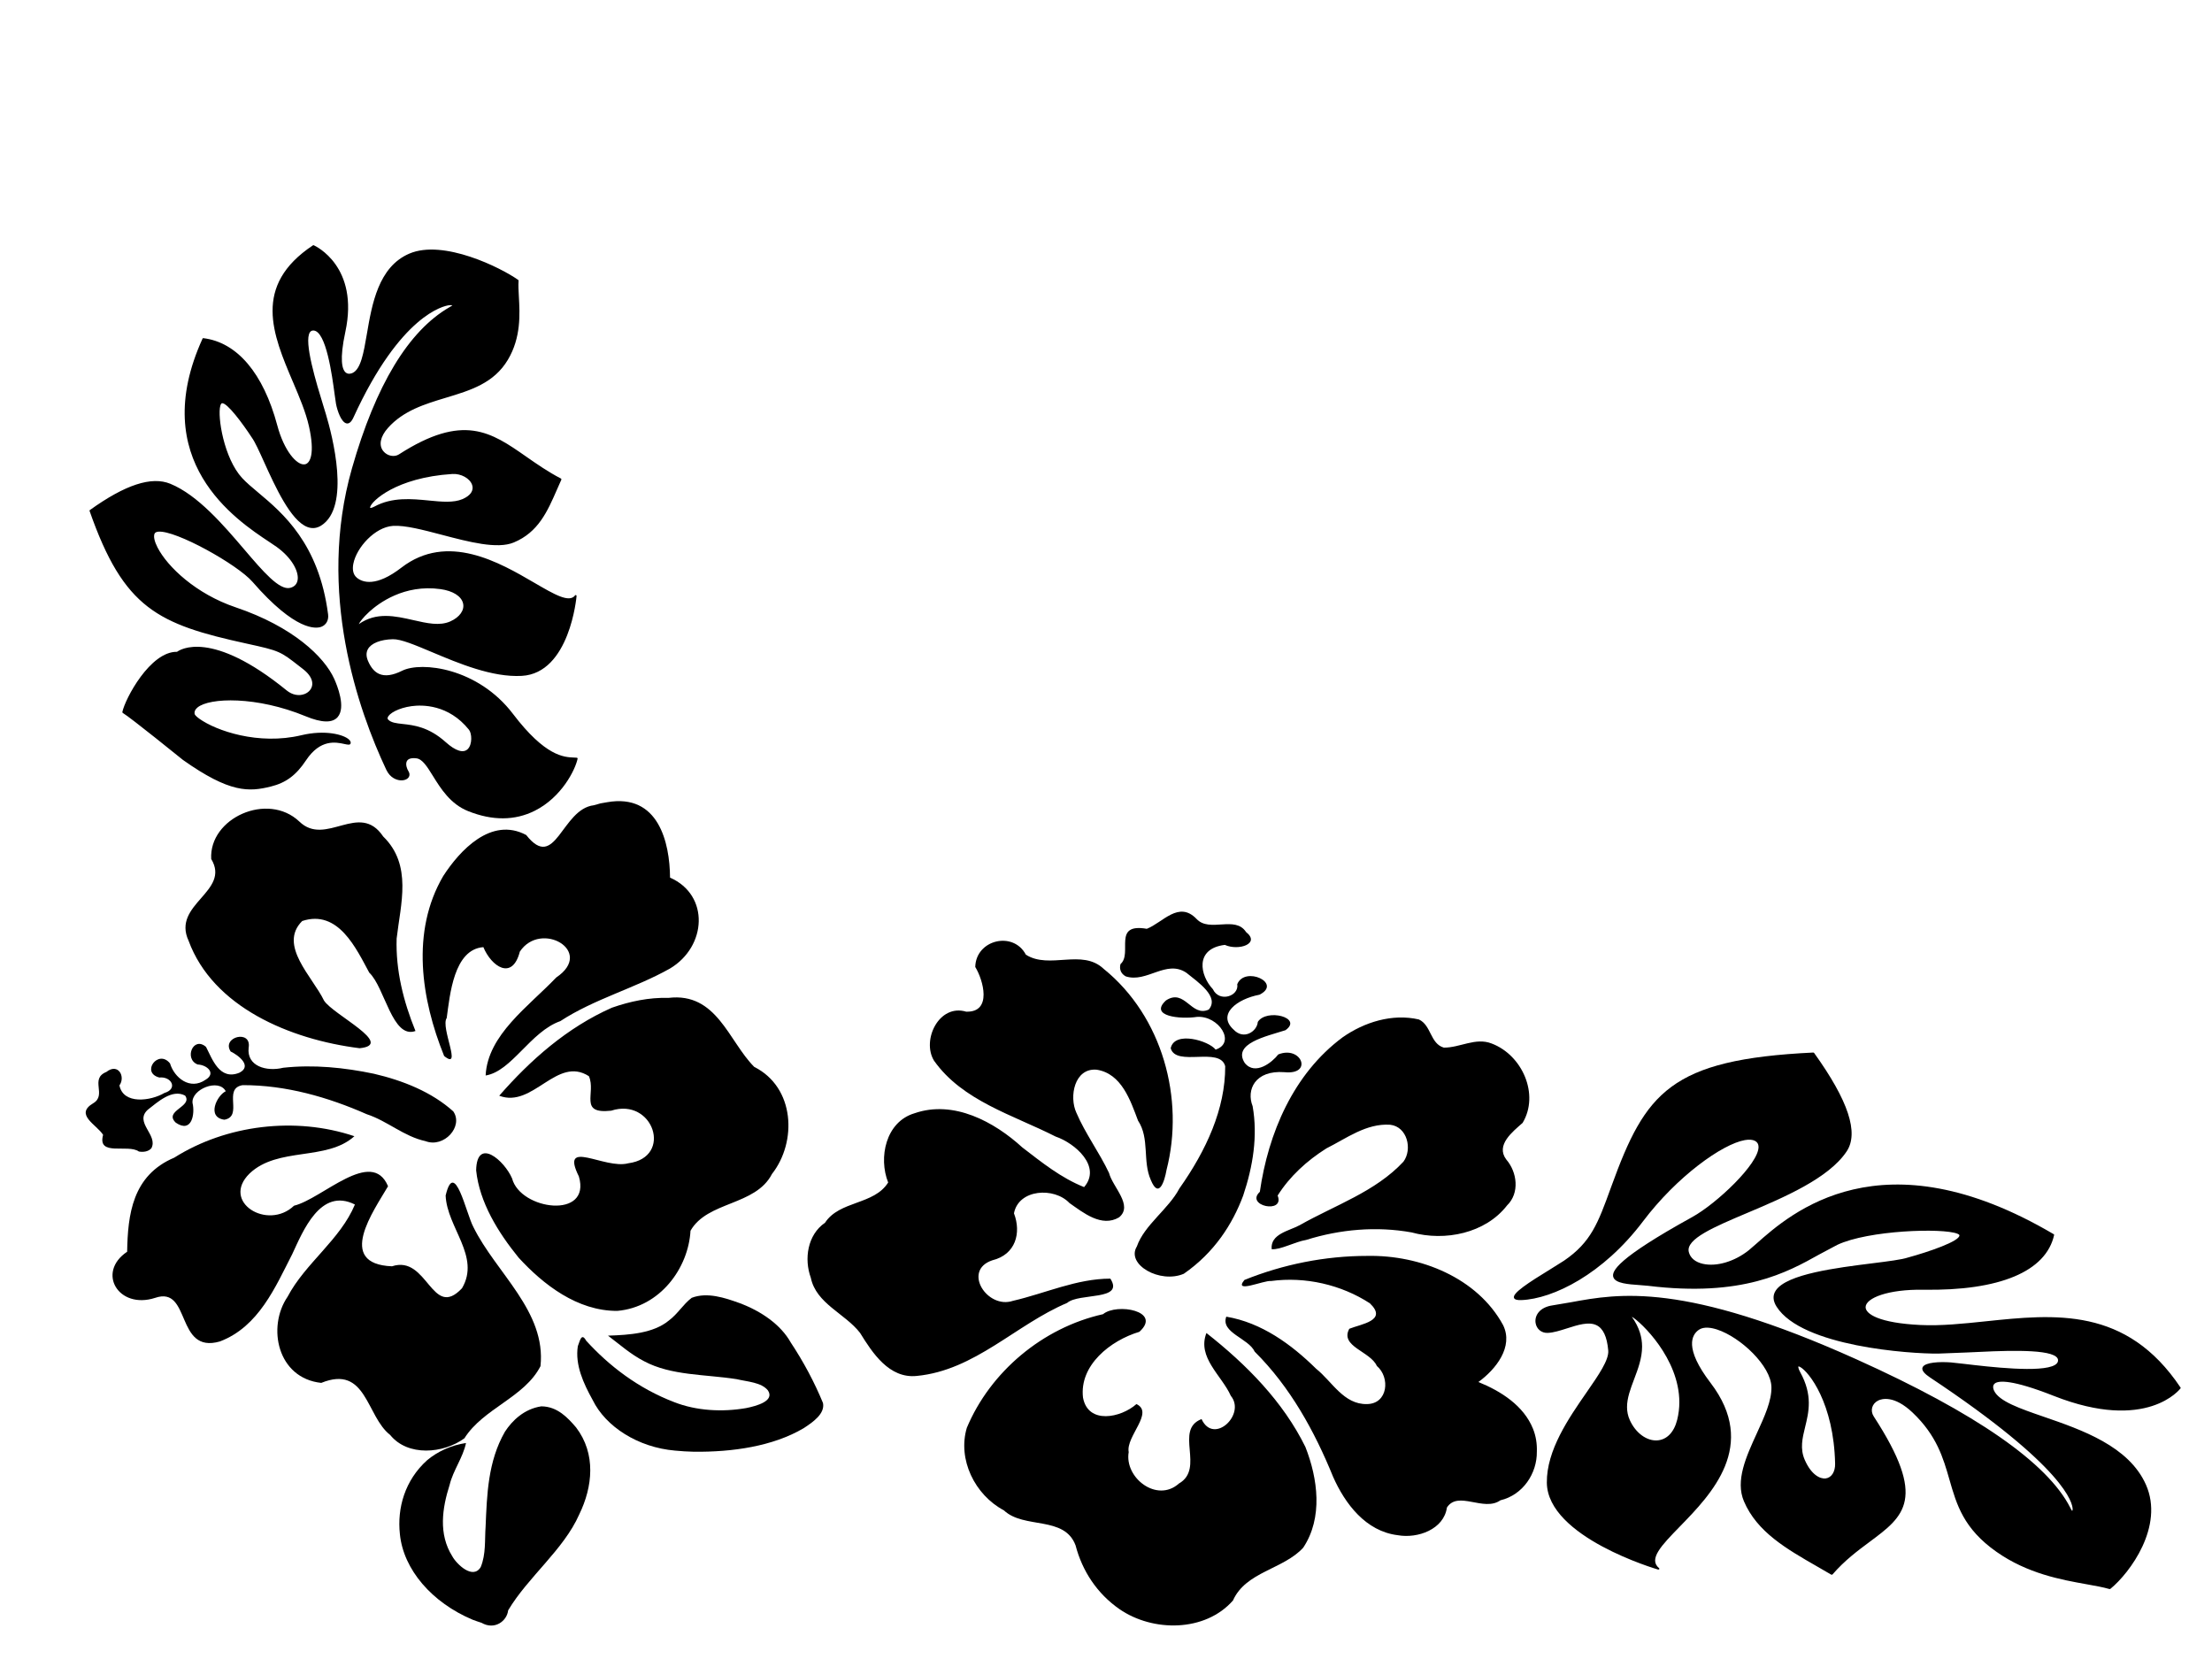
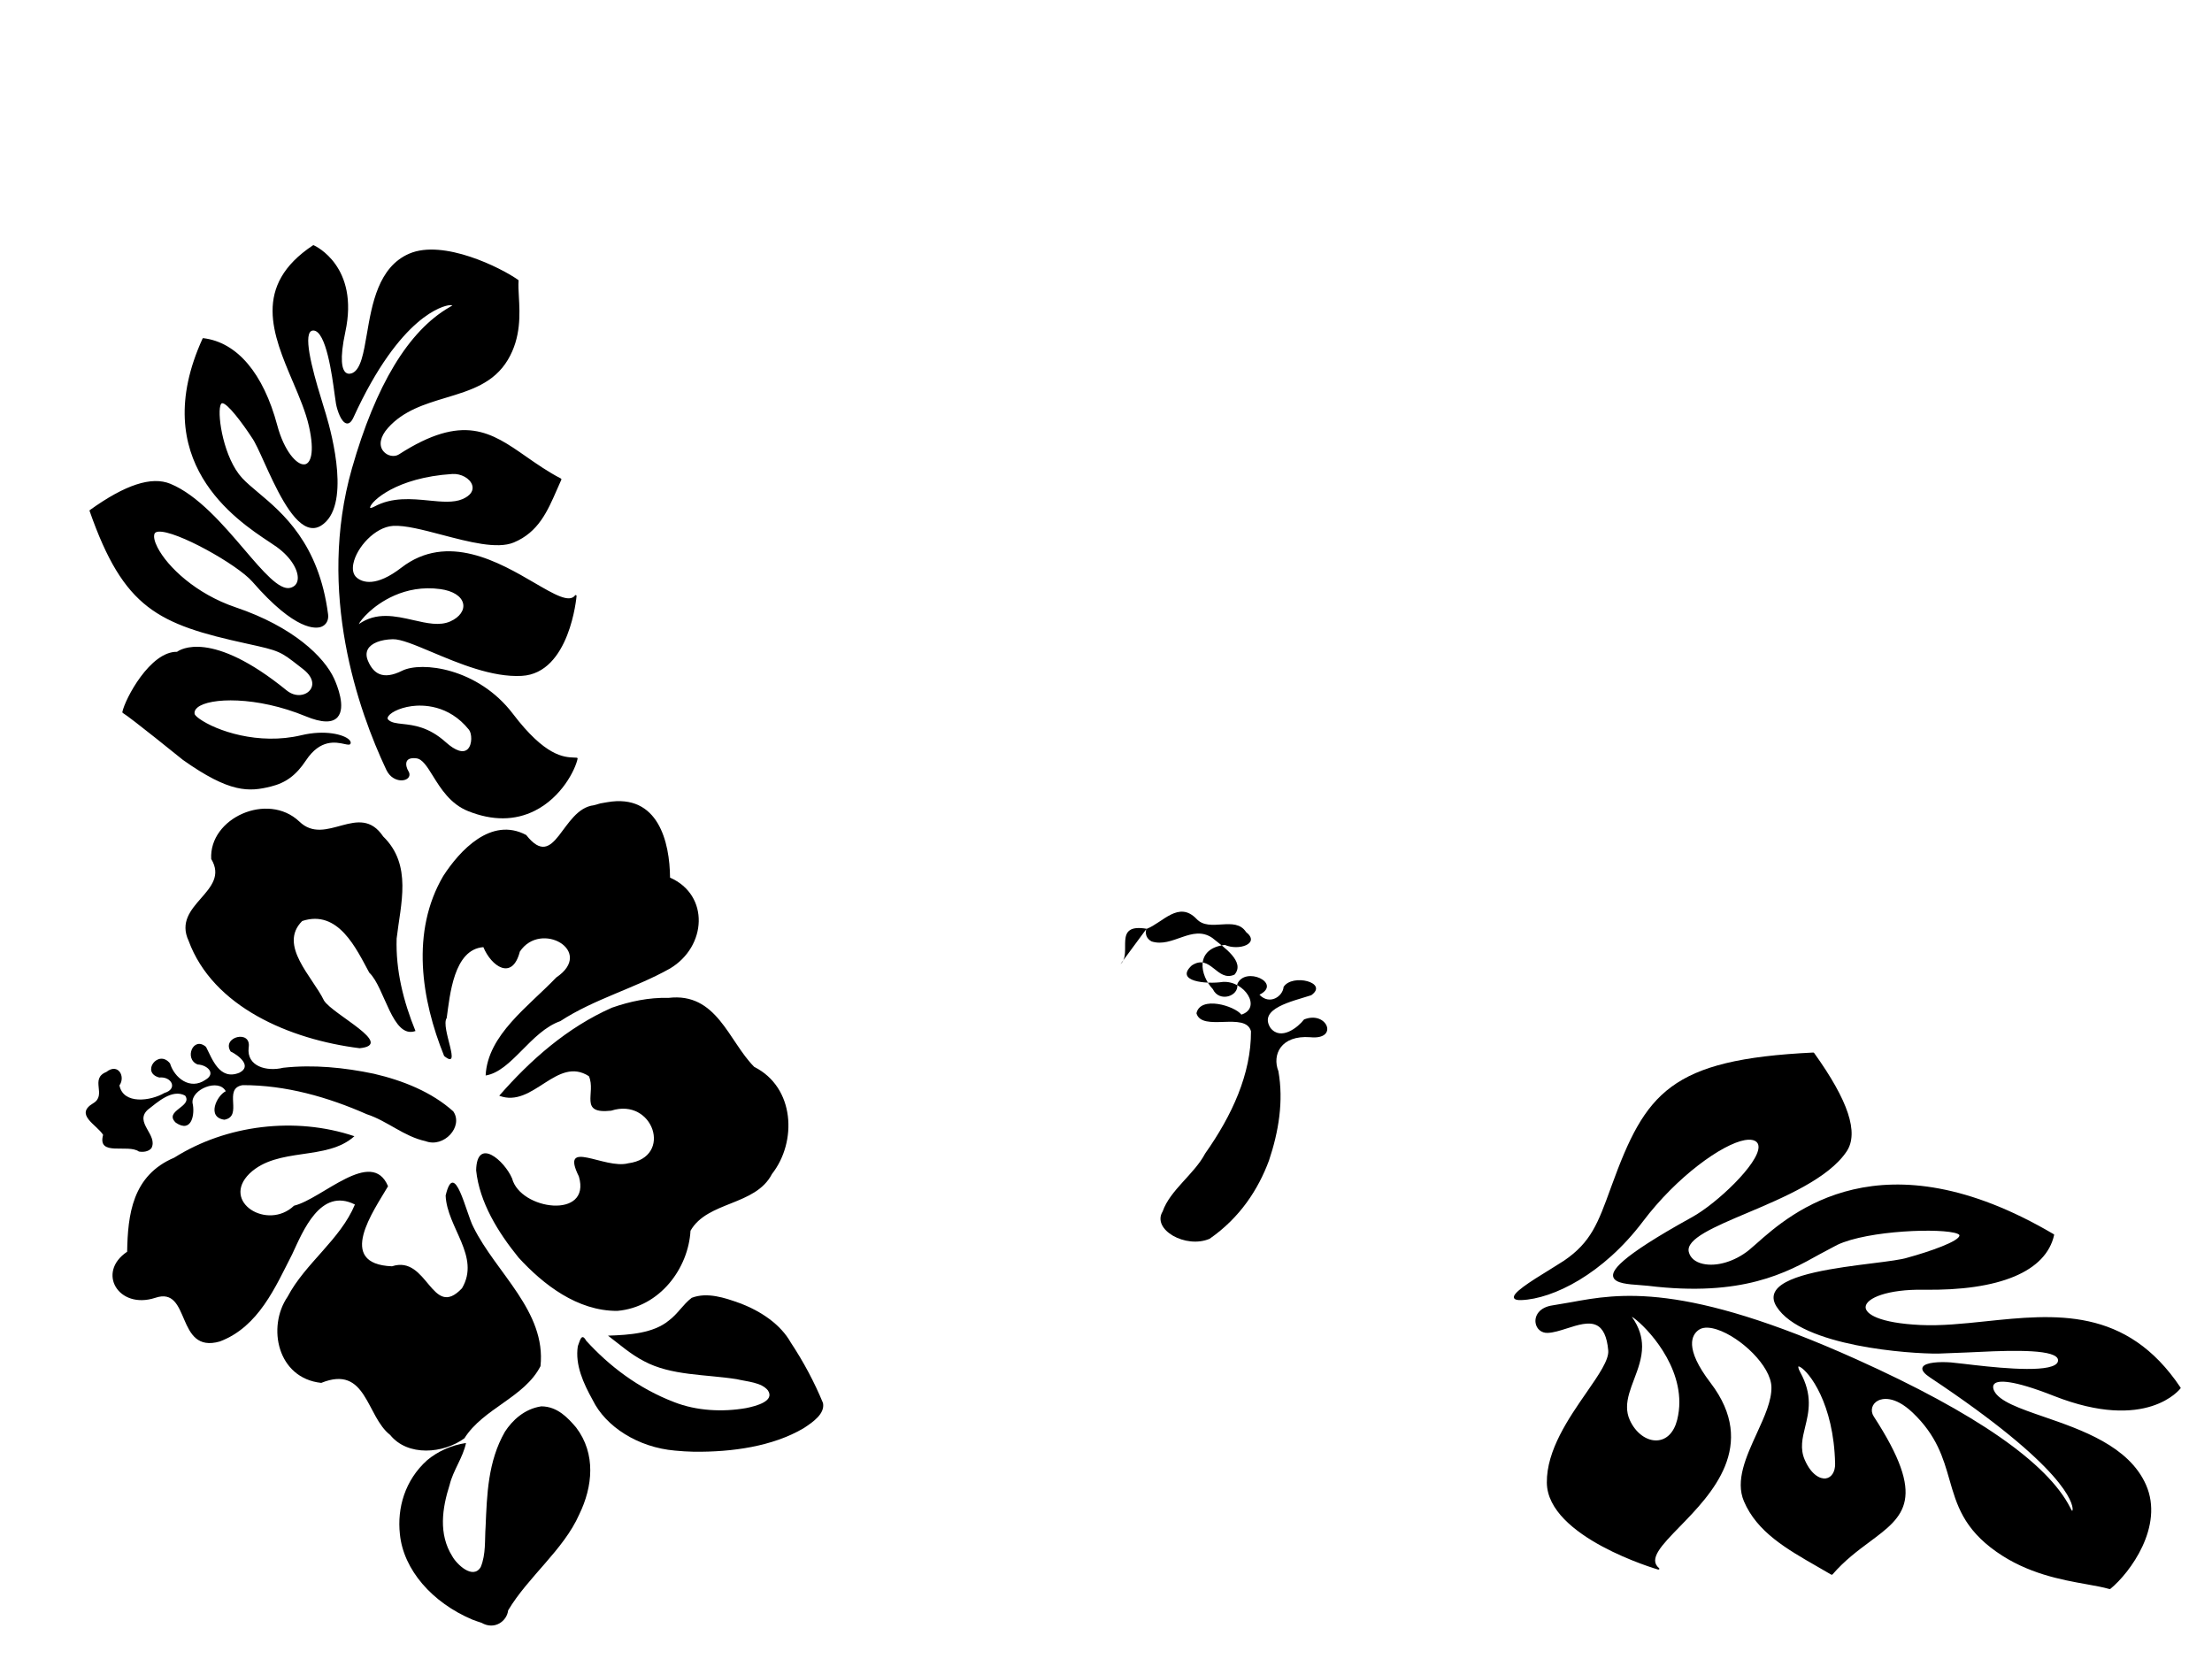
<svg xmlns="http://www.w3.org/2000/svg" width="1600" height="1200">
  <title>hibiscus2</title>
  <g>
    <title>Layer 1</title>
    <g id="g4206" fill="#cdde87">
      <g id="g4208" fill="#cdde87">
        <g id="g4214" fill="#cdde87">
          <g id="g4216" fill="#cdde87">
            <path id="path4224" d="m1198.578,1041.877c6.999,-0.385 12.313,-5.815 14.576,-14.898c1.075,-4.304 1.555,-8.559 1.555,-12.724c0,-31.708 -27.882,-58.161 -34.365,-61.82c0.009,0.014 0.046,0.081 0.046,0.081c5.451,7.687 7.378,14.789 7.378,21.532c0,8.309 -2.928,16.065 -5.802,23.682c-2.593,6.866 -5.088,13.474 -5.088,20.024c0,3.165 0.583,6.316 2.019,9.478c4.156,9.176 12.063,15.063 19.682,14.645m122.014,27.497c4.19,-0.543 6.92,-4.819 6.795,-10.638l0,-0.002c-0.941,-43.711 -18.952,-66.618 -25.405,-70.017c-0.785,-0.413 -1.087,-0.36 -1.09,-0.36c-0.153,0.111 -0.427,1.148 1.228,4.135c9.223,16.666 6.221,28.915 3.573,39.722c-1.97,8.033 -3.829,15.622 -0.235,23.813c4.676,10.694 11.076,13.873 15.135,13.348m-8.383,-307.736c24.749,34.481 32.45,57.76 23.548,71.171c-13.061,19.638 -45.732,33.453 -71.98,44.553c-23.896,10.107 -44.534,18.833 -42.22,28.235c1.057,4.285 4.679,7.327 10.2,8.566c9.931,2.227 22.995,-1.661 33.275,-9.903l5.384,-4.654c24.739,-21.97 90.452,-80.331 215.105,-6.859c0.223,0.13 0.333,0.343 0.287,0.555c-5.891,26.409 -39.45,40.469 -94.502,39.595c-25.747,-0.401 -41.499,5.998 -41.853,12.416c-0.284,5.149 9.922,11.668 39.624,13.098c14.909,0.717 30.545,-0.919 47.097,-2.652c50.117,-5.244 101.941,-10.666 141.089,47.922c0.116,0.169 0.11,0.374 -0.012,0.543c-0.235,0.322 -24.281,32.038 -91.674,5.471c-30.701,-12.105 -39.758,-10.942 -42.424,-9.174c-2.297,1.524 -1.307,4.311 -0.776,5.439c3.625,7.678 18.604,12.845 35.95,18.826c27.405,9.453 61.517,21.216 73.901,49.161c13.327,30.086 -11.543,63.697 -25.677,75.28c-0.211,0.174 -0.537,0.232 -0.828,0.148c-4.62,-1.325 -10.2,-2.323 -16.662,-3.478c-17.938,-3.207 -42.507,-7.599 -65.023,-23.469c-23.771,-16.75 -28.718,-33.952 -33.956,-52.163c-4.507,-15.675 -9.167,-31.885 -26.642,-48.488c-13.452,-12.766 -22.373,-9.947 -24.788,-8.78c-4.624,2.237 -6.08,7.318 -3.317,11.566c38.781,59.683 22.15,72.041 -3.026,90.744c-8.493,6.309 -18.119,13.462 -26.74,23.467c-0.119,0.132 -0.305,0.223 -0.513,0.25c-0.208,0.028 -0.437,-0.014 -0.596,-0.111l-9.882,-5.722c-22.458,-12.884 -43.673,-25.054 -53.146,-47.256c-6.364,-14.91 1.615,-32.344 9.333,-49.198c5.546,-12.107 10.78,-23.541 10.551,-33.474c-0.357,-15.267 -22.232,-35.952 -39.224,-41.551c-4.013,-1.32 -9.568,-2.367 -13.248,0.158c-5.121,3.51 -10.838,13.163 8.429,38.379c34.738,45.474 0.534,80.595 -22.098,103.839c-13.394,13.75 -23.069,23.687 -15.083,30.256c0.241,0.197 0.269,0.494 0.073,0.717c-0.199,0.223 -0.571,0.313 -0.904,0.218c-0.8,-0.23 -79.953,-23.362 -80.393,-62.802c-0.26,-23.457 15.843,-46.711 28.786,-65.393c8.716,-12.585 16.244,-23.453 15.624,-30.279c-0.895,-10.023 -3.717,-16.012 -8.624,-18.309c-5.616,-2.629 -13.486,-0.114 -21.096,2.322c-5.042,1.61 -9.806,3.135 -14.066,3.306c-4.474,0.186 -8.078,-2.773 -8.771,-7.195c-0.809,-5.188 2.73,-11.388 12.417,-12.74c0,-0.002 13.122,-2.223 13.122,-2.223c34.454,-6.33 81.642,-14.998 206.835,41.4c85.933,38.713 137.858,74.748 154.333,107.104c0.589,1.16 1.136,2.213 1.451,2.453c0.006,-0.091 0.159,-0.283 0.266,-0.696c0.003,-0.021 0.046,-0.216 0.046,-0.601c0,-4.095 -4.514,-29.685 -103.181,-95.285c-3.695,-2.455 -5.555,-4.583 -5.555,-6.346c0,-0.427 0.11,-0.833 0.327,-1.216c1.924,-3.392 12.124,-3.903 20.274,-3.309l9.626,1.056c18.14,2.151 55.889,6.631 65.692,0.784c1.381,-0.821 2.114,-1.793 2.248,-2.972c0.131,-1.186 -0.357,-2.19 -1.493,-3.07c-7.497,-5.803 -40.274,-4.179 -64.204,-2.993l-21.023,0.819c-20.006,0.19 -98.469,-5.016 -116.847,-33.933c-2.748,-4.325 -2.922,-8.302 -0.519,-11.819c8.068,-11.815 43.774,-16.297 69.845,-19.571c11.366,-1.427 21.182,-2.659 25.579,-4.135c15.153,-4.135 37.55,-11.819 37.346,-16.098c-0.021,-0.476 -0.806,-0.891 -1.457,-1.155c-10.661,-4.304 -64.525,-2.541 -86.922,8.074c0,0.002 -12.753,6.787 -12.753,6.787c-23.555,13.156 -55.813,31.174 -124.103,22.808l-6.205,-0.527c-8.09,-0.561 -17.263,-1.197 -18.861,-5.606c-1.57,-4.33 2.635,-13.559 57.034,-43.599c17.764,-9.815 48.166,-38.618 47.955,-50.792c-0.036,-2.009 -0.879,-3.415 -2.577,-4.302c-1.75,-0.912 -4.208,-1.102 -7.305,-0.564c-16.219,2.817 -49.024,26.114 -73.742,58.843c-28.74,38.056 -64.867,55.994 -87.927,56.89c-3.002,0.118 -4.728,-0.355 -5.274,-1.443c-1.707,-3.395 10.53,-11.244 26.706,-21.154l9.4,-5.903c19.581,-13.323 24.626,-27.214 33.785,-52.435l0.614,-1.682c24.538,-67.437 42.354,-91.477 145.819,-96.442c0.293,-0.014 0.574,0.102 0.718,0.302" fill="#000000" />
          </g>
        </g>
      </g>
    </g>
    <g transform="rotate(-36.987, 270.088, 409.885)" id="g3876" fill="#89a02c">
      <g id="g3878" fill="#89a02c">
        <g id="g3884" fill="#89a02c">
          <g id="g3886" fill="#89a02c">
            <path id="path3894" d="m330.968,395.838c-9.211,-8.475 -19.654,-18.08 -34.213,-20.249c-2.678,-0.4 -2.919,-1.114 -2.922,-1.121l0,-0.007c0,-0.034 0.043,-0.174 0.284,-0.385c3.182,-2.821 27.71,-5.907 61.908,16.604c5.273,3.473 8.269,10.185 6.678,14.958c-1.343,4.03 -5.617,5.482 -11.722,3.986c-6.862,-1.688 -13.252,-7.565 -20.013,-13.786m-82.933,38.322c9.087,-0.866 32.252,-0.856 51.059,17.901c6.39,6.378 8.957,13.096 6.866,17.978c-2.01,4.685 -8.006,6.62 -15.287,4.93c-8.18,-1.896 -14.264,-9.108 -20.707,-16.741c-8.72,-10.332 -17.743,-21.005 -33.333,-21.5c1.435,-0.746 5.232,-1.98 11.402,-2.568m-29.529,79.304c-3.383,-3.179 -6.055,-5.693 -6.424,-8.755c-0.071,-0.559 0.102,-0.991 0.545,-1.356c2.366,-1.97 10.503,-0.935 18.845,3.748c6.637,3.726 22.157,14.948 22.87,38.612c0.098,3.392 -4.327,9.917 -9.036,10.611c-4.474,0.657 -7.951,-4.16 -9.792,-13.57c-3.184,-16.293 -11.174,-23.806 -17.008,-29.291m-99.047,-139.838l-0.013,0l0.013,0zm184.558,-105.555c-2.956,11.882 -5.749,23.109 -10.07,32.673c-8.205,18.154 -15.391,22.182 -19.048,20.117c-5.01,-2.831 -6.001,-16.786 1.132,-34.398c14.665,-36.237 12.968,-65.587 -4.782,-82.637c-0.16,-0.154 -0.382,-0.186 -0.57,-0.083c-85.471,46.419 -59.636,119.287 -49.908,146.718l2.022,5.902c4.066,13.138 2.059,23.369 -1.734,27.684c-2.249,2.554 -5.096,3.204 -8.237,1.879c-7.453,-3.147 -8.562,-21.252 -9.841,-42.215c-1.405,-23.006 -3.158,-51.637 -14.153,-70.118c-7.507,-12.615 -26.465,-19.094 -57.961,-19.8c-0.226,-0.005 -0.433,0.157 -0.51,0.402c-22.755,71.368 -9.762,95.209 33.171,145.143c15.759,18.324 15.934,18.978 20.44,35.744l0.94,3.478c1.454,5.367 1.023,9.829 -1.211,12.564c-1.99,2.433 -5.343,3.351 -8.756,2.394c-4.293,-1.202 -7.584,-4.879 -8.805,-9.836c-16.863,-68.435 -44.073,-70.056 -46.546,-70.058c-15.285,-11.97 -50.512,4.562 -57.782,10.974c-0.198,0.179 -0.265,0.493 -0.154,0.755c2.396,5.691 14.185,52.839 14.302,53.312c12.658,39.618 24.193,47.195 39.112,53.577c10.407,4.455 19.614,4.521 31.785,0.223c17.713,-6.245 25.26,2.534 29.316,7.249c1.666,1.938 2.87,3.338 4.002,2.23c0.406,-0.397 0.839,-1.18 0.615,-2.659c-0.794,-5.262 -9.493,-16.324 -25.638,-23.352c-29.359,-12.797 -47.328,-39.814 -51.757,-53.835c-0.895,-2.833 -0.938,-4.406 -0.679,-4.935c0.75,-1.531 2.24,-2.362 4.434,-2.468c11.327,-0.547 39.172,19.064 58.779,52.25c6.281,10.624 12.323,15.439 17.961,14.308c9.226,-1.852 13.636,-18.588 14.768,-23.673c3.765,-16.913 -1.055,-47.916 -25.871,-84.209c-16.987,-24.858 -21.779,-52.981 -19.043,-68.592c0.825,-4.702 2.296,-7.943 4.143,-9.123c0.812,-0.518 1.879,-0.38 3.171,0.415c10.757,6.608 31.411,53.325 32.581,69.936c3.329,47.398 16.288,54.801 20.182,55.942c3.663,1.072 7.233,-0.542 9.326,-4.204c25.587,-44.931 17.824,-78.467 12.688,-100.656c-1.365,-5.897 -2.544,-10.987 -3.003,-15.53c-1.946,-19.31 12.354,-46.248 18.8,-51.232c0.965,-0.746 1.738,-1.006 2.174,-0.731c3.165,1.994 3.062,20.762 2.223,32.892c-0.045,3.704 -1.651,10.859 -3.507,19.143c-4.31,19.226 -10.215,45.559 -3.314,56.599c1.952,3.123 4.833,4.867 8.562,5.181c25.361,2.139 45.607,-47.062 51.208,-62.194l2.127,-5.85c5.805,-16.069 16.607,-45.98 24.342,-48.534c1.027,-0.339 1.939,-0.164 2.793,0.532c7.112,5.814 -8.871,34.214 -15.699,46.341l-3.233,5.904c-2.304,4.702 -4.861,12.768 -2.475,15.711c1.234,1.521 3.475,1.413 6.665,-0.314c72.069,-39.029 100.939,-25.015 103.993,-23.288c1.335,0.753 1.785,1.271 1.965,1.56c-0.515,0.034 -1.568,-0.088 -2.714,-0.223c-33.865,-4.089 -76.347,12.976 -126.265,50.715c-74.341,56.204 -101.65,142.562 -111.314,189.036c-1.38,6.591 1.717,10.494 3.114,11.865c2.204,2.168 4.991,3.007 6.93,2.087c1.277,-0.603 2.046,-1.915 2.172,-3.689c0.113,-1.555 1.087,-5.124 3.389,-6.238c1.815,-0.878 4.09,-0.042 6.744,2.485c3.197,3.034 2.622,9.375 1.899,17.406c-0.957,10.599 -2.147,23.789 4.995,35.575c9.828,16.234 22.847,25.937 38.698,28.839c21.361,3.91 41.13,-5.985 47.358,-11.389c0.137,-0.118 0.222,-0.294 0.222,-0.488c-0.002,-0.194 -0.075,-0.368 -0.211,-0.483l-1.508,-1.268c-5.636,-4.599 -16.128,-13.165 -16.293,-51.821c-0.173,-41.889 -29.973,-70.301 -45.235,-73.156c-7.622,-1.428 -12.436,-4.124 -14.717,-8.237c-1.758,-3.172 -2.005,-7.182 -0.761,-12.262c0.842,-3.439 2.544,-5.752 5.055,-6.873c4.474,-1.994 11.468,-0.095 18.721,5.08c4.737,3.378 10.401,13.121 16.959,24.404c10.618,18.265 23.829,40.996 41.575,52.89c28.936,19.403 66.072,-21.853 66.444,-22.273c0.173,-0.194 0.211,-0.498 0.092,-0.738c-0.119,-0.243 -0.365,-0.363 -0.6,-0.292c-6.779,2.028 -11.56,-9.368 -18.181,-25.138c-11.187,-26.654 -28.092,-66.931 -70.164,-66.46c-23.27,0.263 -28.861,-8.364 -30.123,-13.53c-0.993,-4.079 1.674,-7.511 4.085,-9.67c8.874,-7.947 28.406,-11.762 39.351,-4.577c7.261,4.766 15.547,15.267 24.323,26.386c12.626,16.001 25.681,32.548 38.254,35.761c18.67,4.776 32.989,-3.314 48.146,-11.872l6.665,-3.716c0.128,-0.074 0.23,-0.206 0.278,-0.368c0.043,-0.16 0.03,-0.333 -0.039,-0.481c-4.581,-9.63 -7.603,-18.858 -10.524,-27.782c-9.617,-29.381 -17.213,-52.589 -72.546,-56.656c-3.989,-0.294 -7.406,-4.116 -7.62,-8.522c-0.269,-5.546 4.472,-9.856 12.681,-11.524c16.521,-3.353 31.843,2.286 46.658,7.734c17.529,6.451 34.087,12.544 52.432,5.041c17.352,-7.096 26.836,-21.289 33.76,-31.648c2.49,-3.726 4.641,-6.944 6.779,-9.353c0.151,-0.169 0.201,-0.424 0.128,-0.65c-4.617,-14.499 -25.425,-56.273 -51.584,-62.592c-23.614,-5.698 -43.45,12.993 -59.386,28.015c-10.059,9.478 -18.745,17.664 -25.224,16.261c-0.972,-0.211 -3.287,-0.957 -3.774,-3.336c-0.664,-3.26 1.835,-9.988 17.506,-23.546c36.543,-31.611 20.141,-62.501 19.424,-63.799c-0.092,-0.169 -0.25,-0.275 -0.423,-0.285c-52.829,-3.135 -62.098,34.118 -71.065,70.147" fill="#000000" />
          </g>
        </g>
      </g>
    </g>
    <path id="path7488" d="m282.234,1037.968c-17.478,-13.572 -16.977,-51.041 -49.867,-37.684c-31.754,-3.386 -39.348,-40.373 -24.356,-62.312c12.825,-24.33 38.084,-41.189 48.71,-66.71c-25.002,-12.629 -37.669,19.503 -45.372,35.953c-12.154,23.706 -24.215,52.439 -52.275,63.088c-32.41,9.38 -20.661,-40.56 -46.9,-31.511c-26.47,8.545 -42.575,-18.406 -20.204,-33.379c0.464,-26.716 3.686,-55.202 34.066,-68.046c37.533,-23.709 87.526,-29.914 130.307,-15.507c-20.108,18.155 -55.295,7.447 -75.8,26.947c-21.031,20.574 13.056,41.536 32.132,23.317c20.449,-4.976 56.19,-42.309 68.005,-14.081c-10.266,17.608 -38.114,56.282 2.855,57.906c25.884,-8.532 28.755,39.18 50.643,15.874c13.557,-22.983 -10.839,-43.847 -11.837,-67.04c6.454,-27.393 14.871,13.164 20.102,22.825c16.352,33.132 52.746,60.938 48.511,100.58c-11.606,22.675 -41.376,30.485 -55.04,52.18c-15.242,11.113 -40.942,13.317 -53.681,-2.4l0,0zm-22.121,-279.764c-50.607,-6.315 -106.14,-29.943 -123.71,-77.748c-12.334,-26.545 30.688,-35.427 16.369,-59.14c-1.657,-29.576 40.788,-48.769 63.718,-27.096c19.157,18.636 43.403,-14.933 60.671,10.821c21.249,20.658 12.584,48.968 9.741,73.815c-0.76,22.891 4.927,45.588 13.625,66.899c-16.742,6.05 -22.174,-31.63 -33.444,-42.228c-9.325,-17.165 -22.348,-45.977 -48.495,-37.329c-17.573,17.502 7.596,40.441 15.788,57.56c6.725,10.345 51.779,31.886 25.737,34.445l0,0l-0,0zm182.54,-29.33c-32.525,14.387 -59.102,37.984 -81.546,63.692c24.38,9.346 41.606,-29.134 64.859,-14.128c5.36,12.2 -7.667,27.565 16.089,24.952c30.409,-9.874 45.166,33.726 12.345,38.053c-17.141,4.575 -49.632,-18.574 -35.693,9.499c9.179,31.216 -42.286,24.468 -48.316,1.435c-5.46,-12.812 -25.509,-30.433 -25.988,-5.803c2.428,23.116 15.806,44.747 30.709,63.103c17.832,19.446 42.455,38.652 71.37,38.524c30.961,-2.692 51.462,-30.929 52.973,-57.978c12.252,-21.505 46.999,-17.897 58.932,-41.062c18.25,-23.225 16.643,-62.649 -12.843,-77.457c-18.616,-18.699 -27.058,-54.146 -62.11,-49.896c-13.951,-0.424 -27.793,2.532 -40.782,7.067l-0,0zm-13.042,-146.422c-23.462,2.646 -27.716,48.589 -48.988,21.54c-25.408,-13.567 -48.227,11.41 -60.023,29.664c-23.542,40.174 -15.933,89.17 0.655,130.174c13.486,10.973 -2.821,-20.7 1.858,-27.458c2.304,-16.633 5.092,-49.674 26.516,-51.279c5.728,13.823 20.868,24.62 26.383,3.243c15.122,-22.855 54.499,-0.261 26.326,18.714c-19.854,20.826 -49.63,41.446 -51.065,70.882c18.873,-3.025 32.395,-31.722 54.011,-39.318c24.511,-16.045 53.934,-23.747 79.315,-38.045c26.629,-15.839 28.867,-53.08 0.066,-65.764c-0.212,-25.56 -8.416,-60.997 -45.416,-54.552l-4.899,0.856l-4.737,1.341l0,0l-0,0z" fill="#000000" />
    <path d="m100.481,832.938c-7.909,-5.702 -30.324,3.911 -25.901,-12.072c-4.542,-7.309 -20.927,-14.628 -7.227,-22.809c10.269,-5.995 -2.775,-17.689 9.615,-22.707c8.493,-6.738 14.002,3.397 9.428,9.746c2.76,13.998 22.586,11.345 32.504,5.488c10.001,-2.928 5.196,-12.113 -3.648,-11.187c-13.616,-3.479 -0.761,-20.835 7.73,-10.186c3.106,10.289 14.406,19.62 25.677,11.823c7.864,-4.655 1.215,-10.745 -5.695,-11.063c-10.078,-3.947 -3.2,-20.839 6.06,-12.704c4.558,8.824 9.762,24.398 24.031,18.711c9.716,-4.823 -0.608,-12.722 -6.21,-15.385c-6.847,-10.584 15.218,-16.177 13.02,-2.836c-1.61,13.539 12.987,17.561 24.967,14.587c21.899,-2.421 44.21,-0.157 65.625,4.331c21.022,4.88 41.889,13.247 57.417,27.224c7.514,10.913 -6.748,26.64 -20.069,21.534c-15.743,-3.415 -27.472,-14.565 -42.536,-19.492c-27.929,-12.315 -58.462,-21.109 -89.782,-21.019c-14.666,2.407 0.77,22.532 -13.194,25.002c-13.053,-1.751 -5.489,-17.478 0.995,-20.607c-5.039,-9.547 -25.048,-1.395 -24.03,8.496c1.871,7.657 -0.363,22.257 -12.101,14.255c-9.089,-8.677 12.577,-11.548 6.73,-19.601c-9.431,-5.04 -20.088,4.904 -26.981,10.224c-10.072,9.252 7.652,18.209 2.597,27.861c-2.144,2.45 -5.801,2.95 -9.018,2.384z" id="path7490" fill="#000000" />
-     <path d="m596.743,884.459c10.479,-16.138 35.446,-12.753 45.696,-29.134c-7.14,-17.827 -1.868,-43.829 19.015,-50.055c28.334,-9.854 57.744,6.161 78.025,24.694c13.994,10.762 28.009,22.059 44.687,28.699c12.83,-14.866 -6.505,-31.762 -20.623,-36.57c-30.722,-15.617 -67.366,-25.747 -87.964,-54.907c-9.058,-14.889 3.648,-41.284 23.257,-35.426c19.124,0.656 12.309,-23.08 6.596,-32.324c0.441,-19.733 27.501,-26.268 36.63,-8.862c17.16,10.817 40.636,-4.598 56.288,10.255c42.521,34.352 58.636,94.049 45.443,145.383c-1.466,8.516 -5.644,21.217 -11.352,7.35c-6.159,-13.677 -0.688,-30.029 -9.274,-43.002c-5.462,-14.48 -11.838,-33.98 -29.877,-36.813c-16.176,-1.426 -20.089,19.547 -14.714,31.113c6.469,15.164 16.584,28.638 23.633,43.605c2.591,10.138 17.728,23.477 7.248,32.083c-12.622,7.47 -25.857,-3.371 -35.861,-10.34c-11,-11.701 -36.815,-10.191 -40.16,7.415c5.403,14.104 1.319,29.845 -15.689,33.997c-21.874,7.345 -3.621,35.562 14.942,29.307c23.352,-5.385 46.002,-16.024 70.466,-16.057c10.446,16.207 -22.693,10.093 -31.252,17.554c-37.18,15.726 -66.671,48.756 -108.747,52.822c-19.995,2.085 -32.118,-16.708 -41.043,-31.128c-10.898,-14.091 -31.723,-21.083 -35.63,-39.897c-4.933,-13.531 -2.467,-31.021 10.26,-39.764l-0.001,0zm314.529,-22.365c6.041,-42.202 24.14,-85.265 59.856,-111.757c15.656,-10.982 35.944,-17.377 55.159,-12.937c9.037,4.1 8.129,17.462 18.045,20.367c11.552,0.165 22.962,-7.56 34.576,-2.985c22.219,8.349 34.775,36.88 22.434,57.441c-7.125,6.319 -19.695,15.995 -11.832,26.453c7.946,9.158 9.833,24.307 0.557,33.277c-15.635,20.129 -44.837,26.107 -69.014,19.488c-25.399,-4.593 -51.772,-2.253 -76.284,5.439c-8.114,1.331 -18.589,7.266 -24.935,6.692c-1.044,-11.112 12.579,-13.17 20.276,-17.372c25.465,-14.448 54.816,-24.175 75.043,-45.941c6.614,-8.9 2.826,-25.344 -9.652,-26.706c-17.229,-1.12 -31.552,9.841 -46.072,17.11c-14.012,8.814 -26.526,20.211 -35.273,34.11c5.421,13.597 -23.808,7.447 -12.885,-2.68l0,0.001zm32.975,184.562c-16.159,-32.895 -42.716,-59.745 -71.607,-82.449c-6.891,17.668 11.105,30.746 17.632,45.408c11.136,13.416 -12.408,35.846 -21.157,16.839c-20.074,7.755 2.7,35.738 -16.397,46.646c-15.912,14.212 -39.535,-4.265 -36.298,-22.776c-2.156,-11.309 18.587,-28.584 5.602,-34.726c-11.221,9.958 -34.991,14.95 -38.653,-4.65c-2.776,-23.429 19.8,-41.333 40.768,-47.614c16.686,-15.045 -16.355,-21.035 -26.289,-12.75c-43.844,9.831 -81.614,41.828 -98.522,82.199c-6.789,22.774 5.719,48.498 26.812,59.689c14.57,13.758 43.717,3.623 51.851,25.324c4.844,18.62 15.605,34.891 31.733,46.115c24.186,16.704 61.992,16.645 82.112,-6.219c9.288,-20.923 36.505,-22.483 50.823,-38.224c14.405,-21.659 10.582,-49.936 1.591,-72.812l0,-0zm164.617,-13.187c-6.705,-16.681 -23.137,-27.196 -39.504,-33.82c12.523,-9.099 25.607,-25.406 17.87,-41.172c-18.565,-34.168 -59.878,-50.811 -98.249,-50.051c-30.376,-0.003 -60.856,6.095 -88.854,17.402c-8.384,10.199 14.147,0.104 19.181,0.774c24.801,-3.364 50.867,2.644 71.561,16.107c13.143,12.577 -6.283,14.943 -14.883,18.428c-7.03,12.81 15.312,16.33 19.908,26.866c9.796,8.262 8.115,27.431 -7.095,27.6c-16.849,0.431 -25.324,-16.409 -36.799,-25.552c-17.832,-17.556 -39.415,-33.371 -64.997,-37.668c-4.236,11.603 16.088,15.554 20.564,25.306c25.73,25.564 43.289,57.574 56.728,90.57c8.591,19.389 23.569,39.38 46.753,42.19c14.512,2.577 33.337,-4.27 35.548,-19.997c8.074,-12.528 26.641,3.298 38.68,-5.241c16.326,-3.885 26.585,-19.419 26.372,-35.254c0.208,-5.6 -0.665,-11.264 -2.786,-16.487l0,0z" id="path6656" fill="#000000" />
-     <path id="path6658" d="m810.492,697.342c8.994,-7.79 -6.169,-29.871 19.039,-25.514c11.527,-4.475 23.071,-20.614 35.973,-7.119c9.454,10.116 27.897,-2.733 35.811,9.471c10.627,8.366 -5.358,13.793 -15.371,9.287c-22.077,2.718 -17.892,22.249 -8.656,32.018c4.618,9.852 19.104,5.118 17.644,-3.593c5.487,-13.413 32.86,-0.75 16.064,7.615c-16.228,3.059 -30.943,14.191 -18.646,25.293c7.342,7.746 16.946,1.197 17.448,-5.611c6.225,-9.927 32.866,-3.152 20.035,5.969c-13.918,4.49 -38.48,9.617 -29.51,23.672c7.607,9.571 20.064,-0.599 24.264,-6.118c16.693,-6.745 25.513,14.991 4.472,12.826c-21.353,-1.586 -27.696,12.793 -23.006,24.594c3.819,21.572 0.248,43.55 -6.83,64.645c-7.696,20.709 -20.892,41.264 -42.937,56.56c-17.211,7.402 -42.015,-6.648 -33.961,-19.77c5.386,-15.508 22.972,-27.062 30.741,-41.901c19.423,-27.512 33.292,-57.589 33.15,-88.442c-3.795,-14.447 -35.536,0.759 -39.431,-12.997c2.762,-12.858 27.565,-5.407 32.5,0.98c15.057,-4.964 2.201,-24.674 -13.4,-23.671c-12.076,1.843 -35.103,-0.357 -22.482,-11.92c13.684,-8.953 18.213,12.389 30.914,6.629c7.949,-9.29 -7.735,-19.788 -16.125,-26.578c-14.591,-9.922 -28.719,7.538 -43.94,2.558c-3.864,-2.112 -4.653,-5.715 -3.76,-8.883z" fill="#000000" />
+     <path id="path6658" d="m810.492,697.342c8.994,-7.79 -6.169,-29.871 19.039,-25.514c11.527,-4.475 23.071,-20.614 35.973,-7.119c9.454,10.116 27.897,-2.733 35.811,9.471c10.627,8.366 -5.358,13.793 -15.371,9.287c-22.077,2.718 -17.892,22.249 -8.656,32.018c4.618,9.852 19.104,5.118 17.644,-3.593c5.487,-13.413 32.86,-0.75 16.064,7.615c7.342,7.746 16.946,1.197 17.448,-5.611c6.225,-9.927 32.866,-3.152 20.035,5.969c-13.918,4.49 -38.48,9.617 -29.51,23.672c7.607,9.571 20.064,-0.599 24.264,-6.118c16.693,-6.745 25.513,14.991 4.472,12.826c-21.353,-1.586 -27.696,12.793 -23.006,24.594c3.819,21.572 0.248,43.55 -6.83,64.645c-7.696,20.709 -20.892,41.264 -42.937,56.56c-17.211,7.402 -42.015,-6.648 -33.961,-19.77c5.386,-15.508 22.972,-27.062 30.741,-41.901c19.423,-27.512 33.292,-57.589 33.15,-88.442c-3.795,-14.447 -35.536,0.759 -39.431,-12.997c2.762,-12.858 27.565,-5.407 32.5,0.98c15.057,-4.964 2.201,-24.674 -13.4,-23.671c-12.076,1.843 -35.103,-0.357 -22.482,-11.92c13.684,-8.953 18.213,12.389 30.914,6.629c7.949,-9.29 -7.735,-19.788 -16.125,-26.578c-14.591,-9.922 -28.719,7.538 -43.94,2.558c-3.864,-2.112 -4.653,-5.715 -3.76,-8.883z" fill="#000000" />
    <path d="m488.233,1049.254c-26.774,-2.29 -50.133,-17.357 -59.513,-36.54c-6.773,-12.214 -12.837,-25.518 -10.768,-38.968c1.362,-3.228 2.532,-10.364 6.024,-4.005c16.561,18.206 37.706,34.54 63.82,44.508c15.894,6.205 34.598,7.263 51.846,4.266c7.433,-1.5 20.927,-5.067 15.819,-12.793c-4.697,-5.864 -14.813,-6.29 -22.662,-8.143c-22.448,-3.549 -47.266,-2.455 -66.877,-12.957c-9.904,-5.111 -17.688,-12.143 -26.144,-18.513c15.486,-0.497 32.81,-1.667 44.025,-10.943c6.503,-4.852 10.102,-11.473 16.482,-16.404c11.266,-4.354 24.146,0.011 34.613,3.779c16.04,5.975 29.921,15.787 37.05,28.477c9.32,14.082 17.14,28.759 23.351,43.815c1.505,7.71 -7.085,13.709 -14.03,18.245c-22.4,13.183 -51.653,17.285 -79.3,17.003c-4.592,-0.106 -9.179,-0.379 -13.736,-0.828l0,0zm-146.399,122.316c-29.307,-12.317 -50.054,-36.235 -52.58,-61.906c-2.048,-18.74 3.527,-38.923 19.727,-53.467c7.408,-6.208 17.265,-10.827 28.091,-12.436c-2.155,10.47 -9.33,19.841 -11.838,30.266c-5.369,16.823 -8.231,35.6 1.95,51.71c2.959,5.453 14.837,17.216 20.534,7.765c3.883,-9.414 2.816,-19.542 3.531,-29.303c0.985,-23.088 1.639,-47.083 13.963,-68.567c5.338,-8.215 14.032,-16.541 26.326,-18.391c11.746,0.056 19.335,8.475 25.171,15.268c14.532,19.079 12.039,42.913 2.262,62.936c-11.243,25.527 -36.973,45.112 -51.411,69.364c-0.842,7.702 -9.718,14.507 -19.269,9.005c-2.189,-0.684 -4.328,-1.455 -6.457,-2.24l0,-0z" id="path6662" fill="#000000" />
  </g>
</svg>